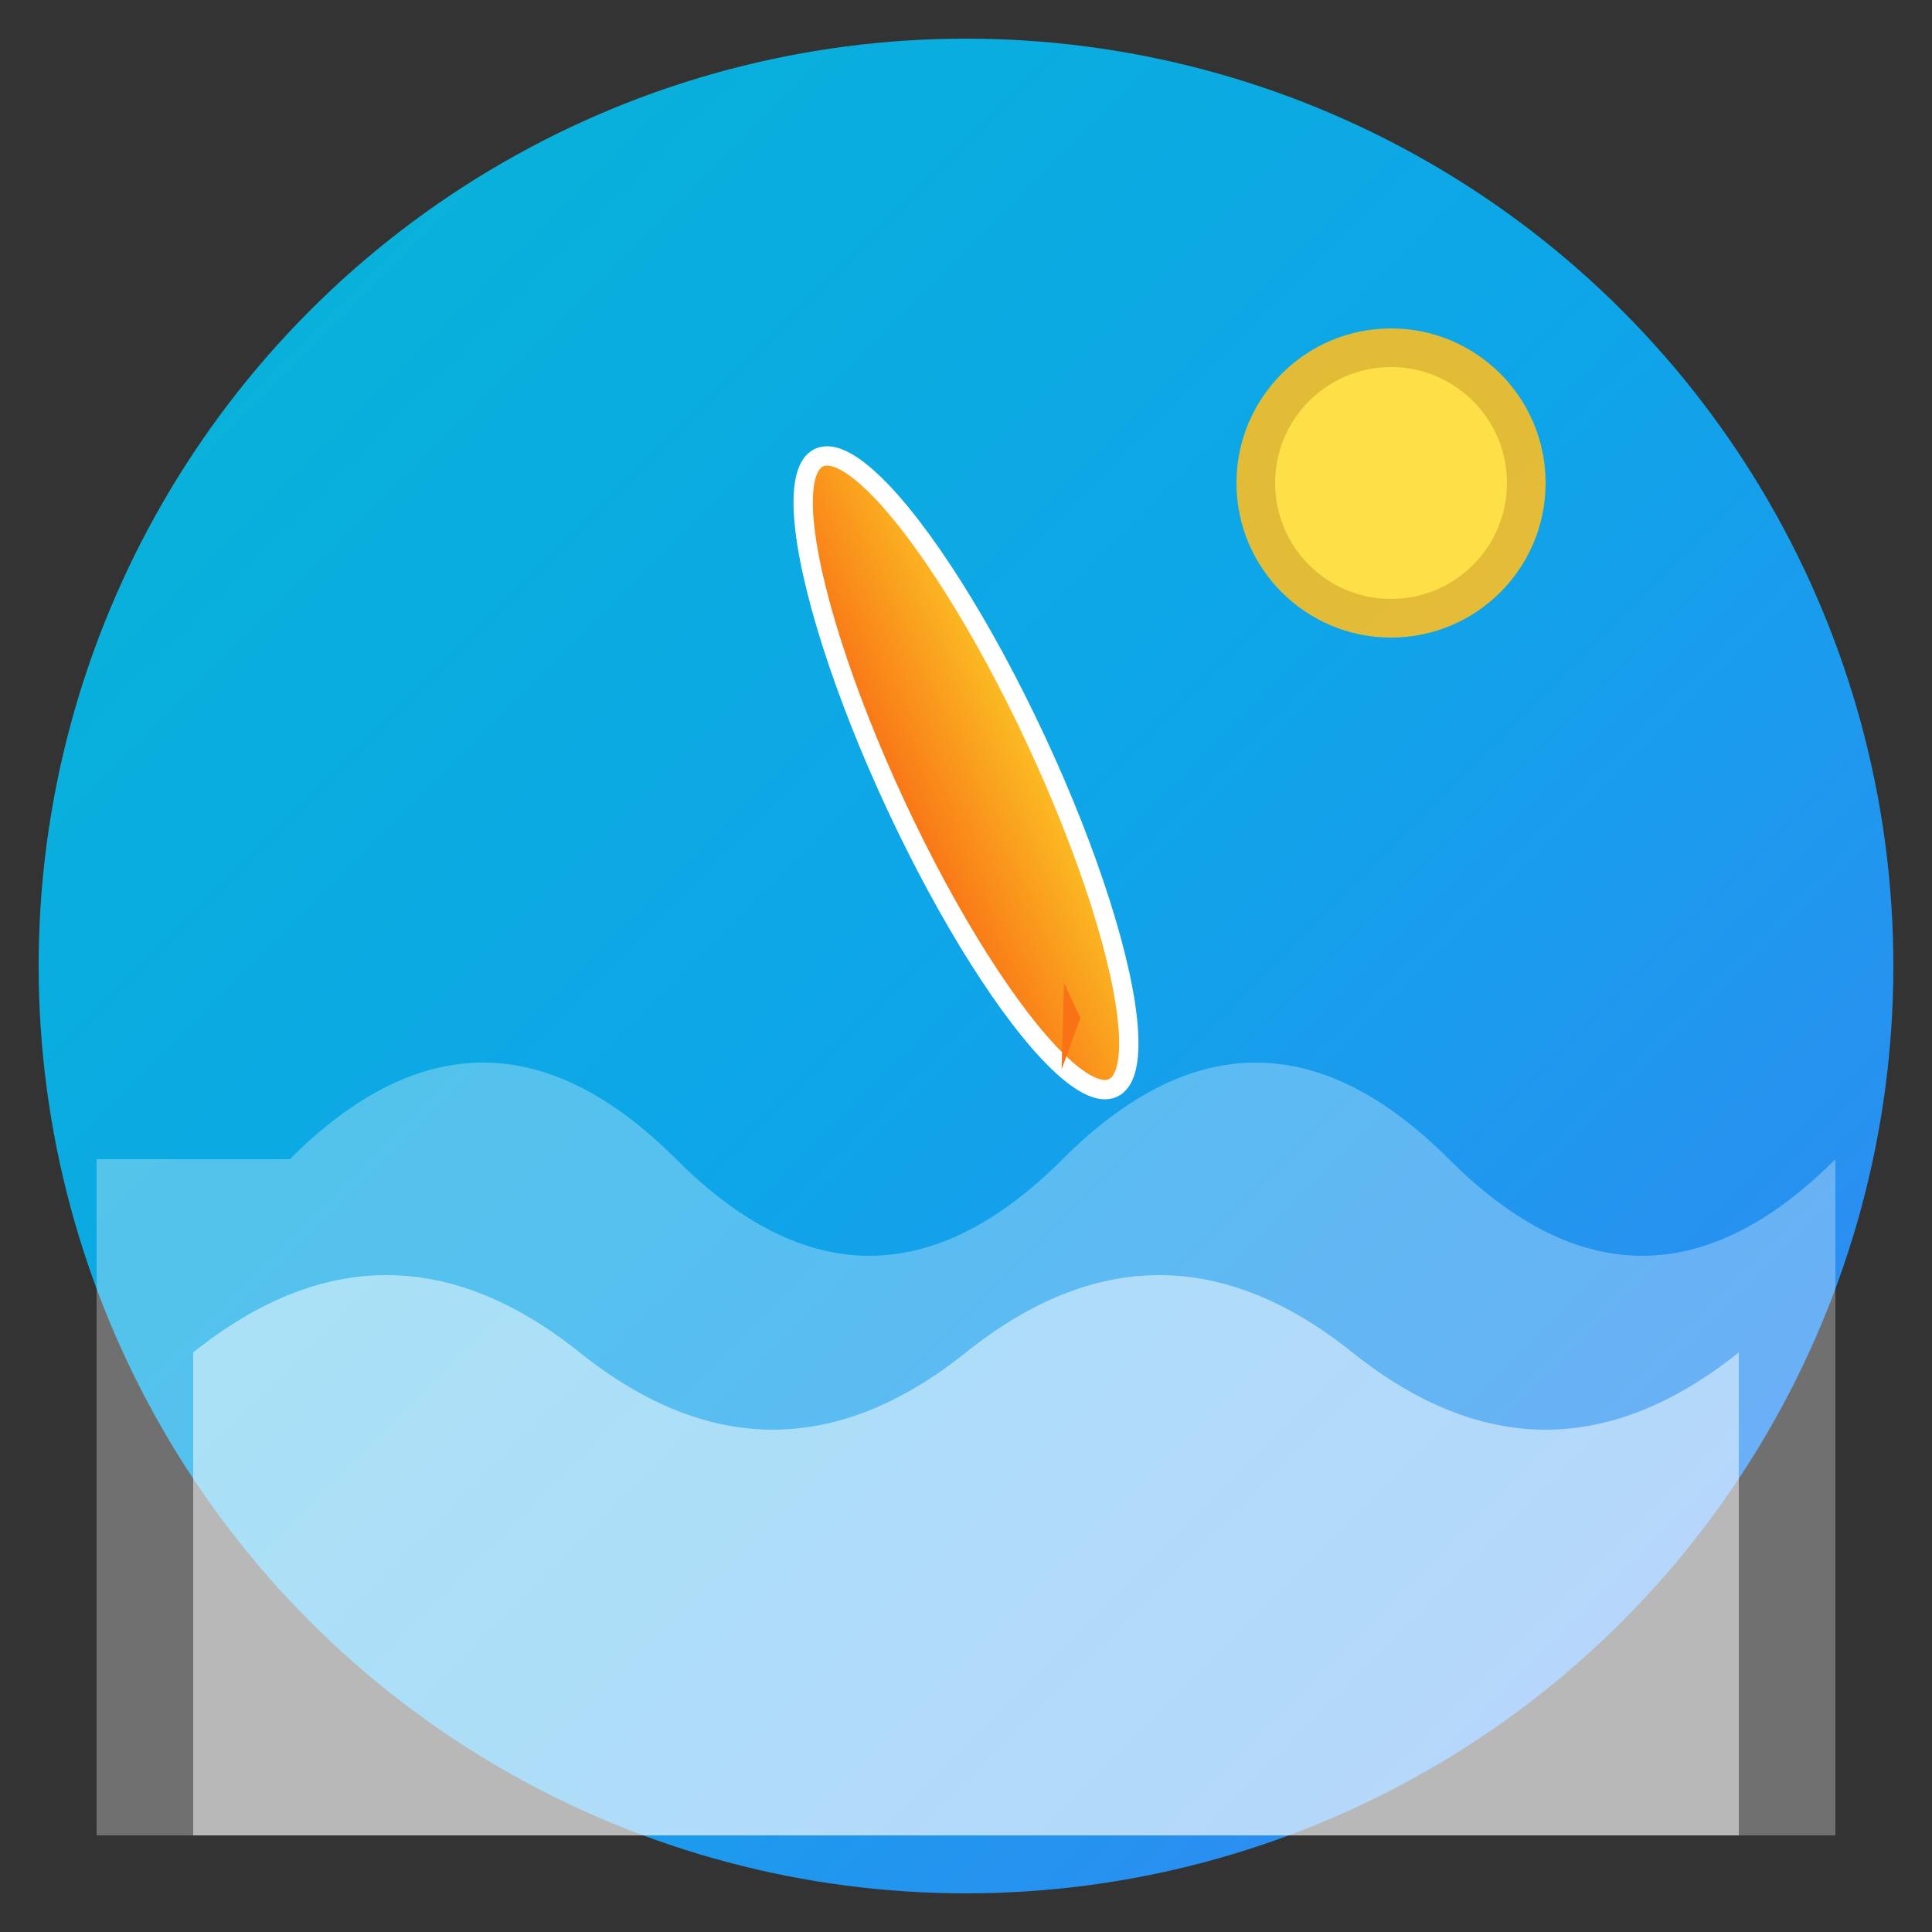
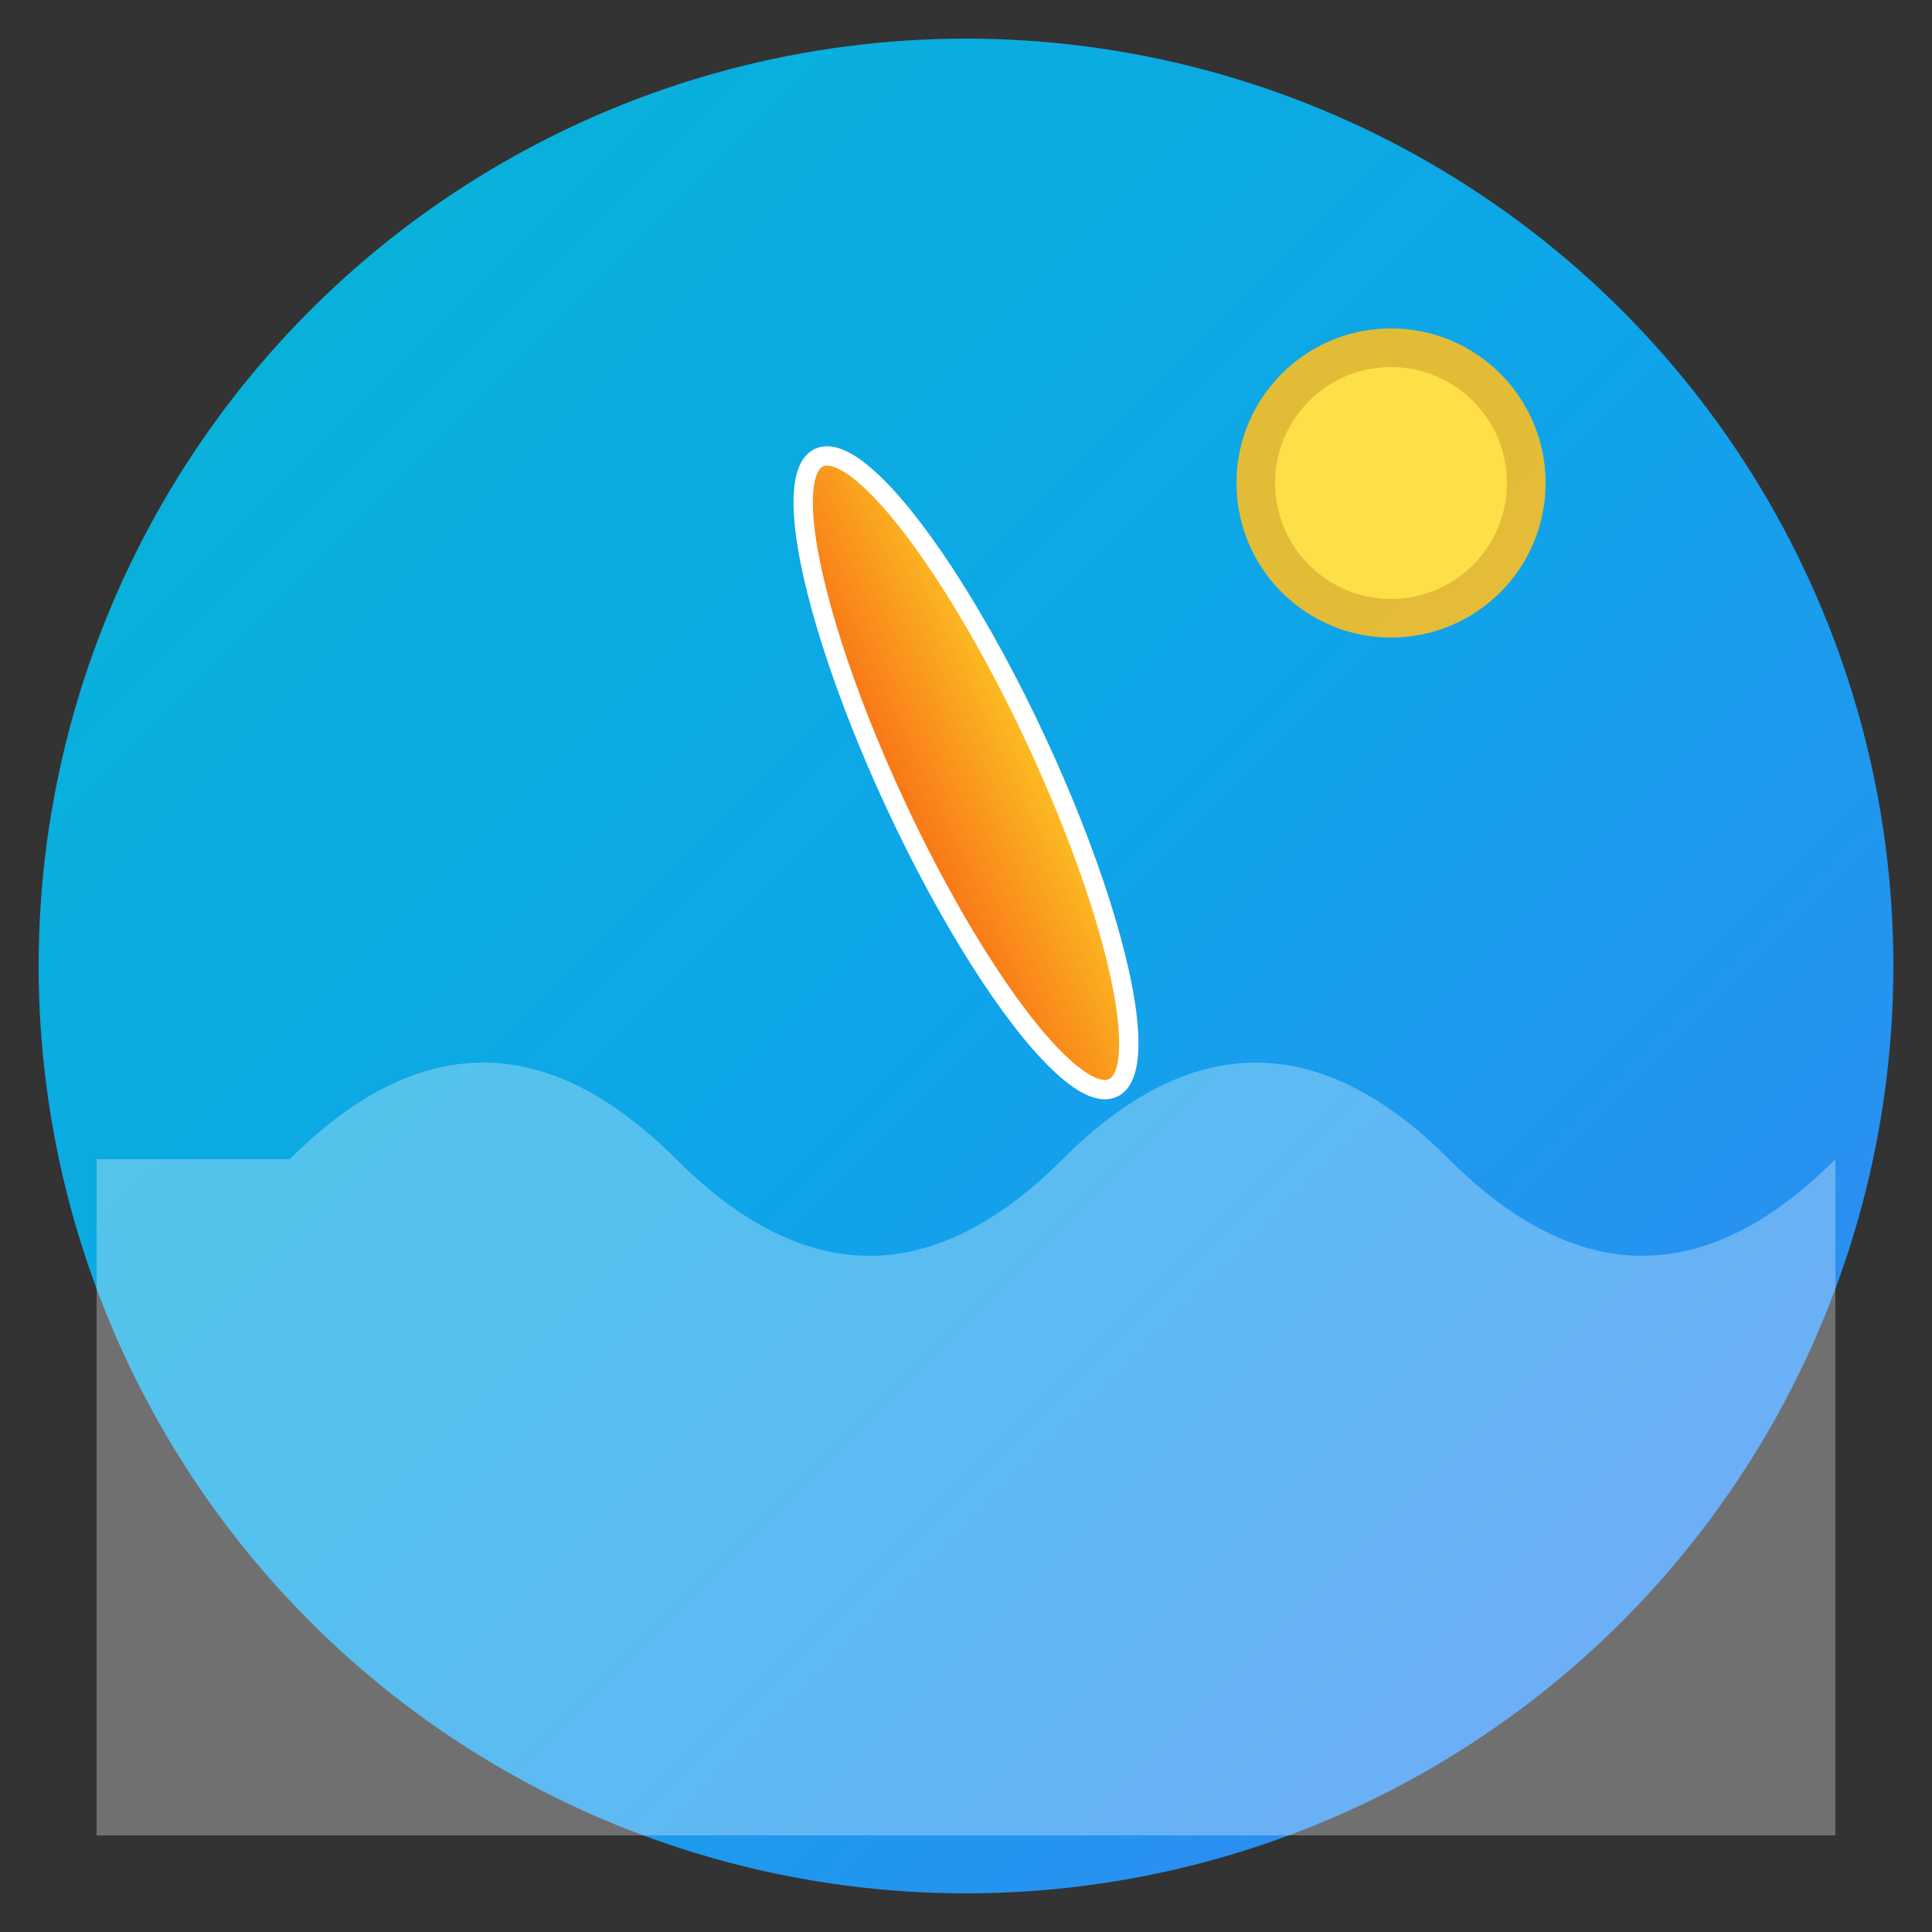
<svg xmlns="http://www.w3.org/2000/svg" viewBox="0 0 100 100">
  <rect x="0" y="0" width="100" height="100" fill="#333333" stroke="none" />
  <defs>
    <linearGradient id="oceanGradient" x1="0%" y1="0%" x2="100%" y2="100%">
      <stop offset="0%" style="stop-color:#06B6D4;stop-opacity:1" />
      <stop offset="50%" style="stop-color:#0EA5E9;stop-opacity:1" />
      <stop offset="100%" style="stop-color:#3B82F6;stop-opacity:1" />
    </linearGradient>
    <linearGradient id="sunsetGradient" x1="0%" y1="0%" x2="100%" y2="0%">
      <stop offset="0%" style="stop-color:#F97316;stop-opacity:1" />
      <stop offset="100%" style="stop-color:#FBBF24;stop-opacity:1" />
    </linearGradient>
  </defs>
  <circle cx="50" cy="50" r="48" fill="url(#oceanGradient)" />
  <path d="M 15 60 Q 25 50, 35 60 T 55 60 T 75 60 T 95 60 L 95 95 L 5 95 L 5 60 Z" fill="#FFFFFF" opacity="0.3" />
-   <path d="M 10 70 Q 20 62, 30 70 T 50 70 T 70 70 T 90 70 L 90 95 L 10 95 Z" fill="#FFFFFF" opacity="0.5" />
  <g transform="rotate(-25 50 40)">
    <ellipse cx="50" cy="40" rx="4" ry="18" fill="url(#sunsetGradient)" stroke="#FFFFFF" stroke-width="1" />
-     <path d="M 50 52 L 48 56 L 50 54 Z" fill="#F97316" />
  </g>
  <circle cx="72" cy="25" r="8" fill="#FBBF24" opacity="0.9" />
  <circle cx="72" cy="25" r="6" fill="#FDE047" />
</svg>